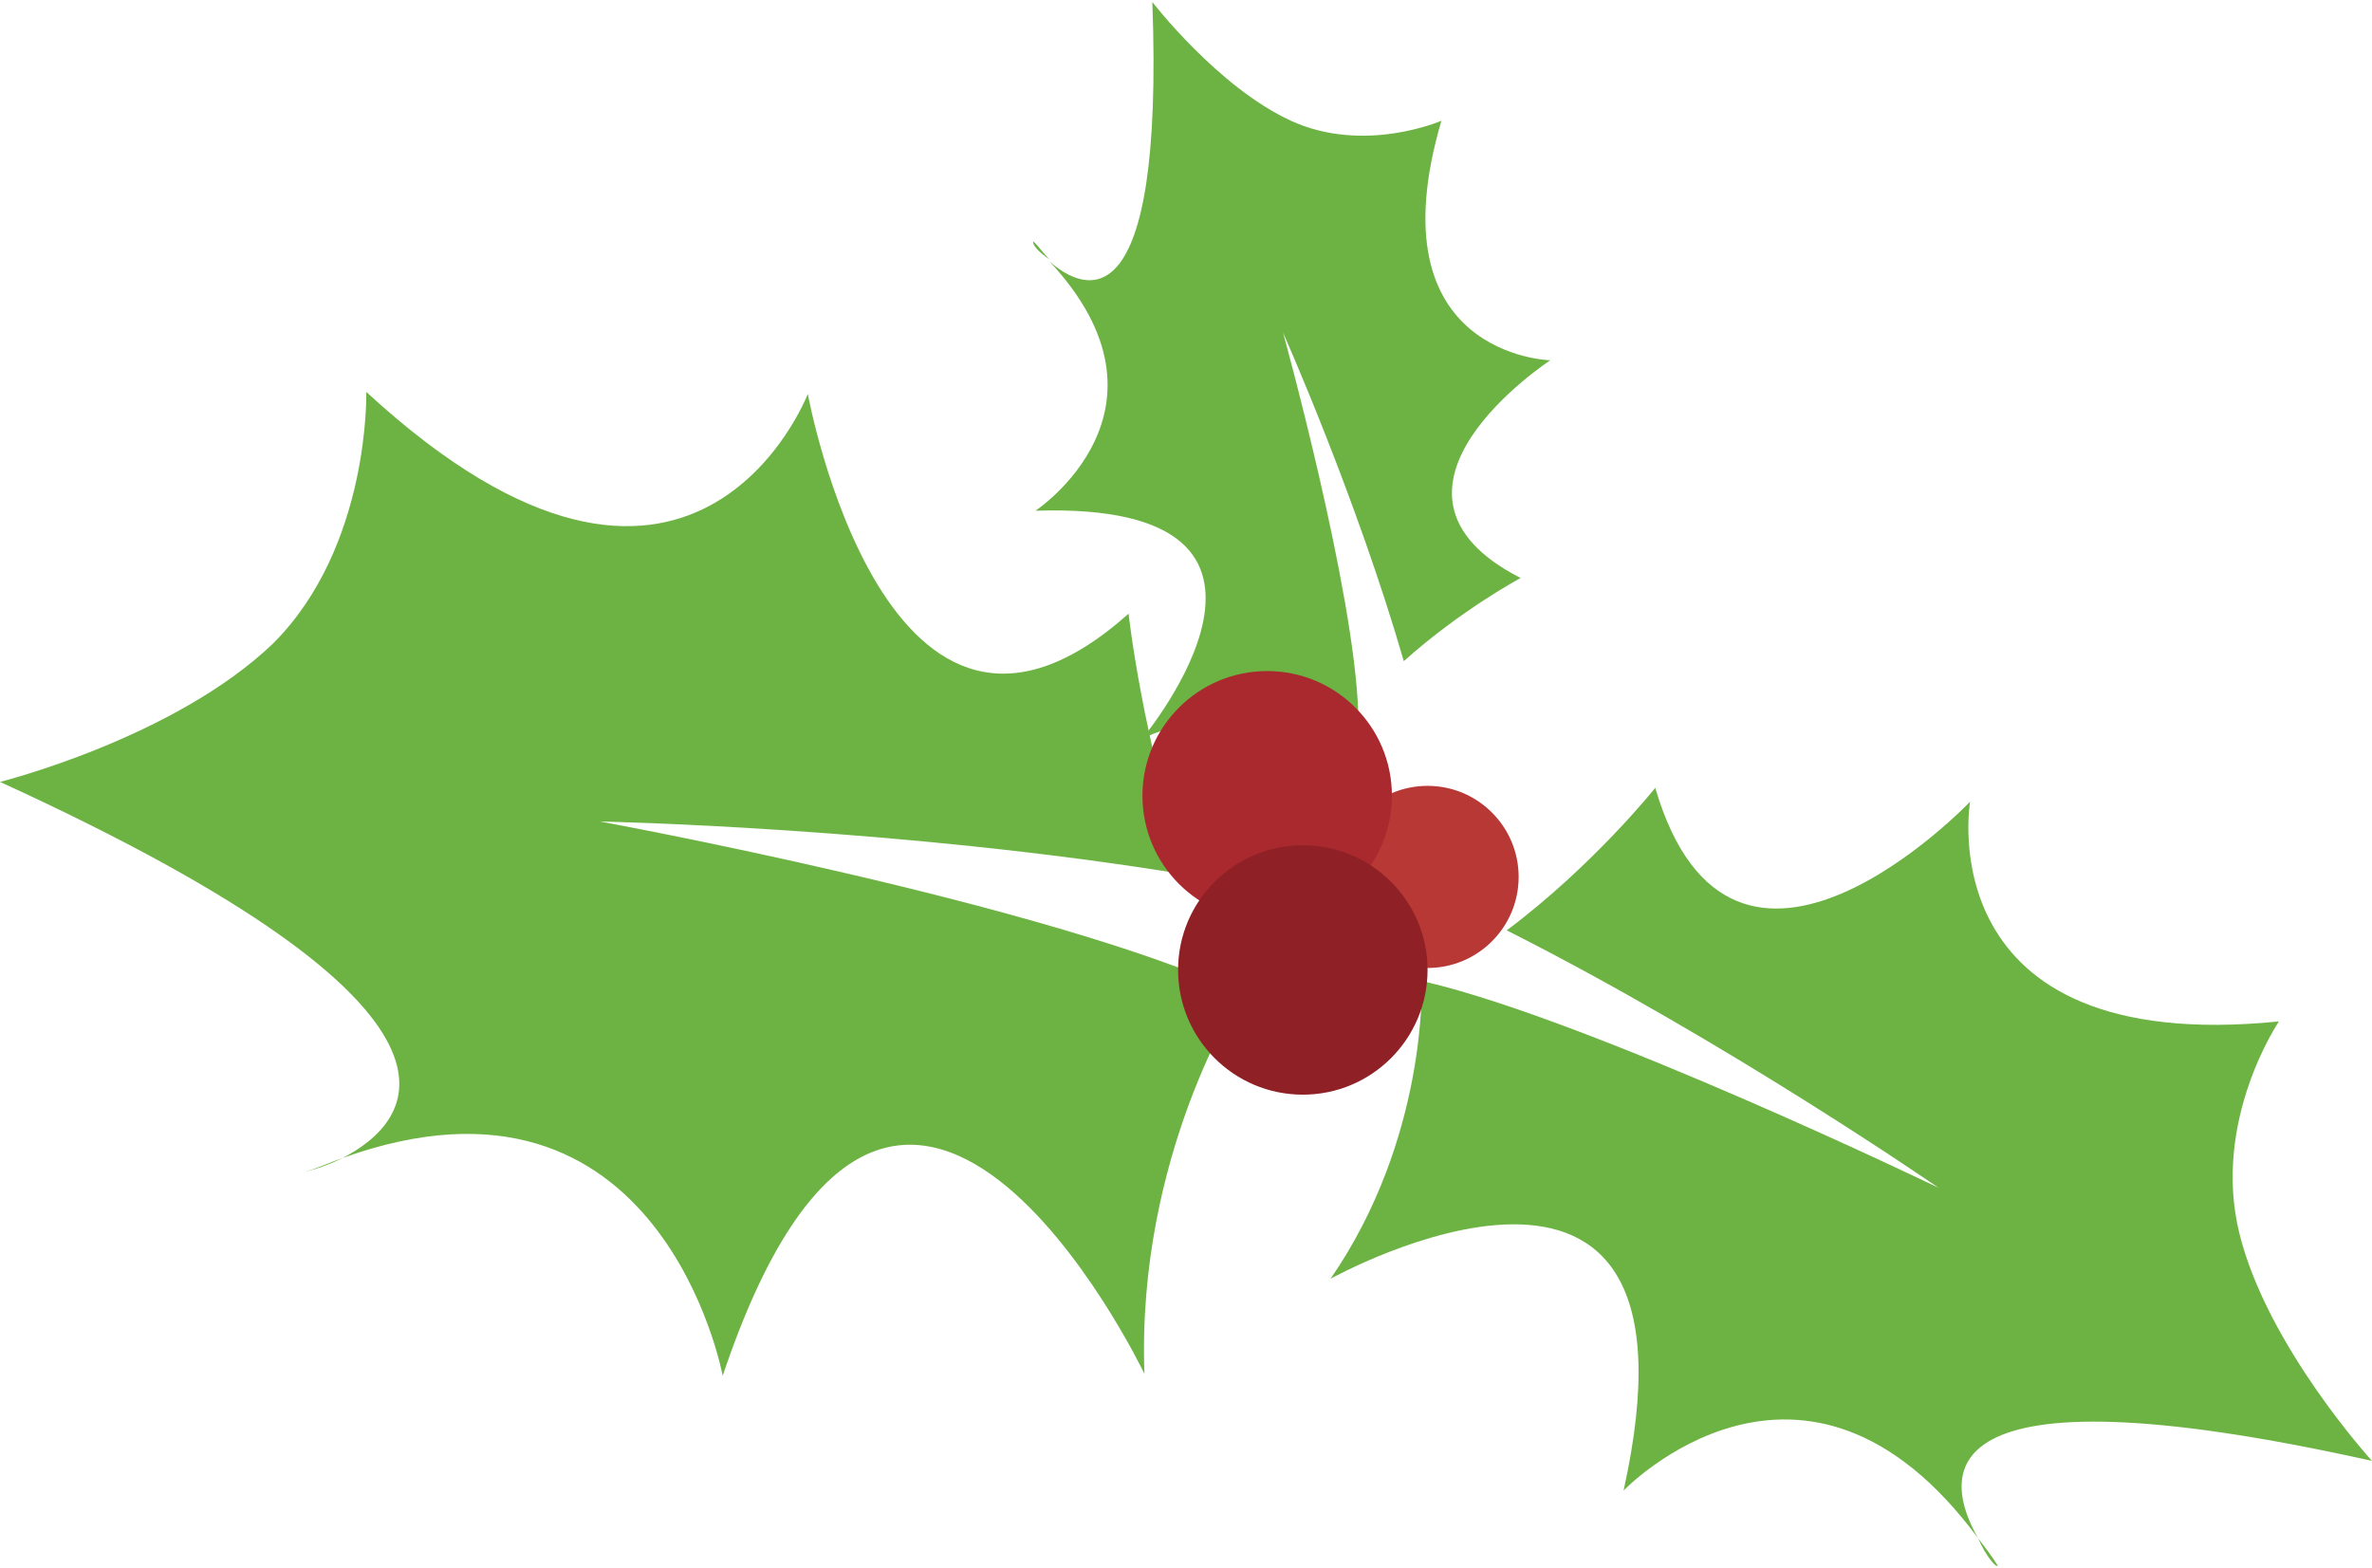
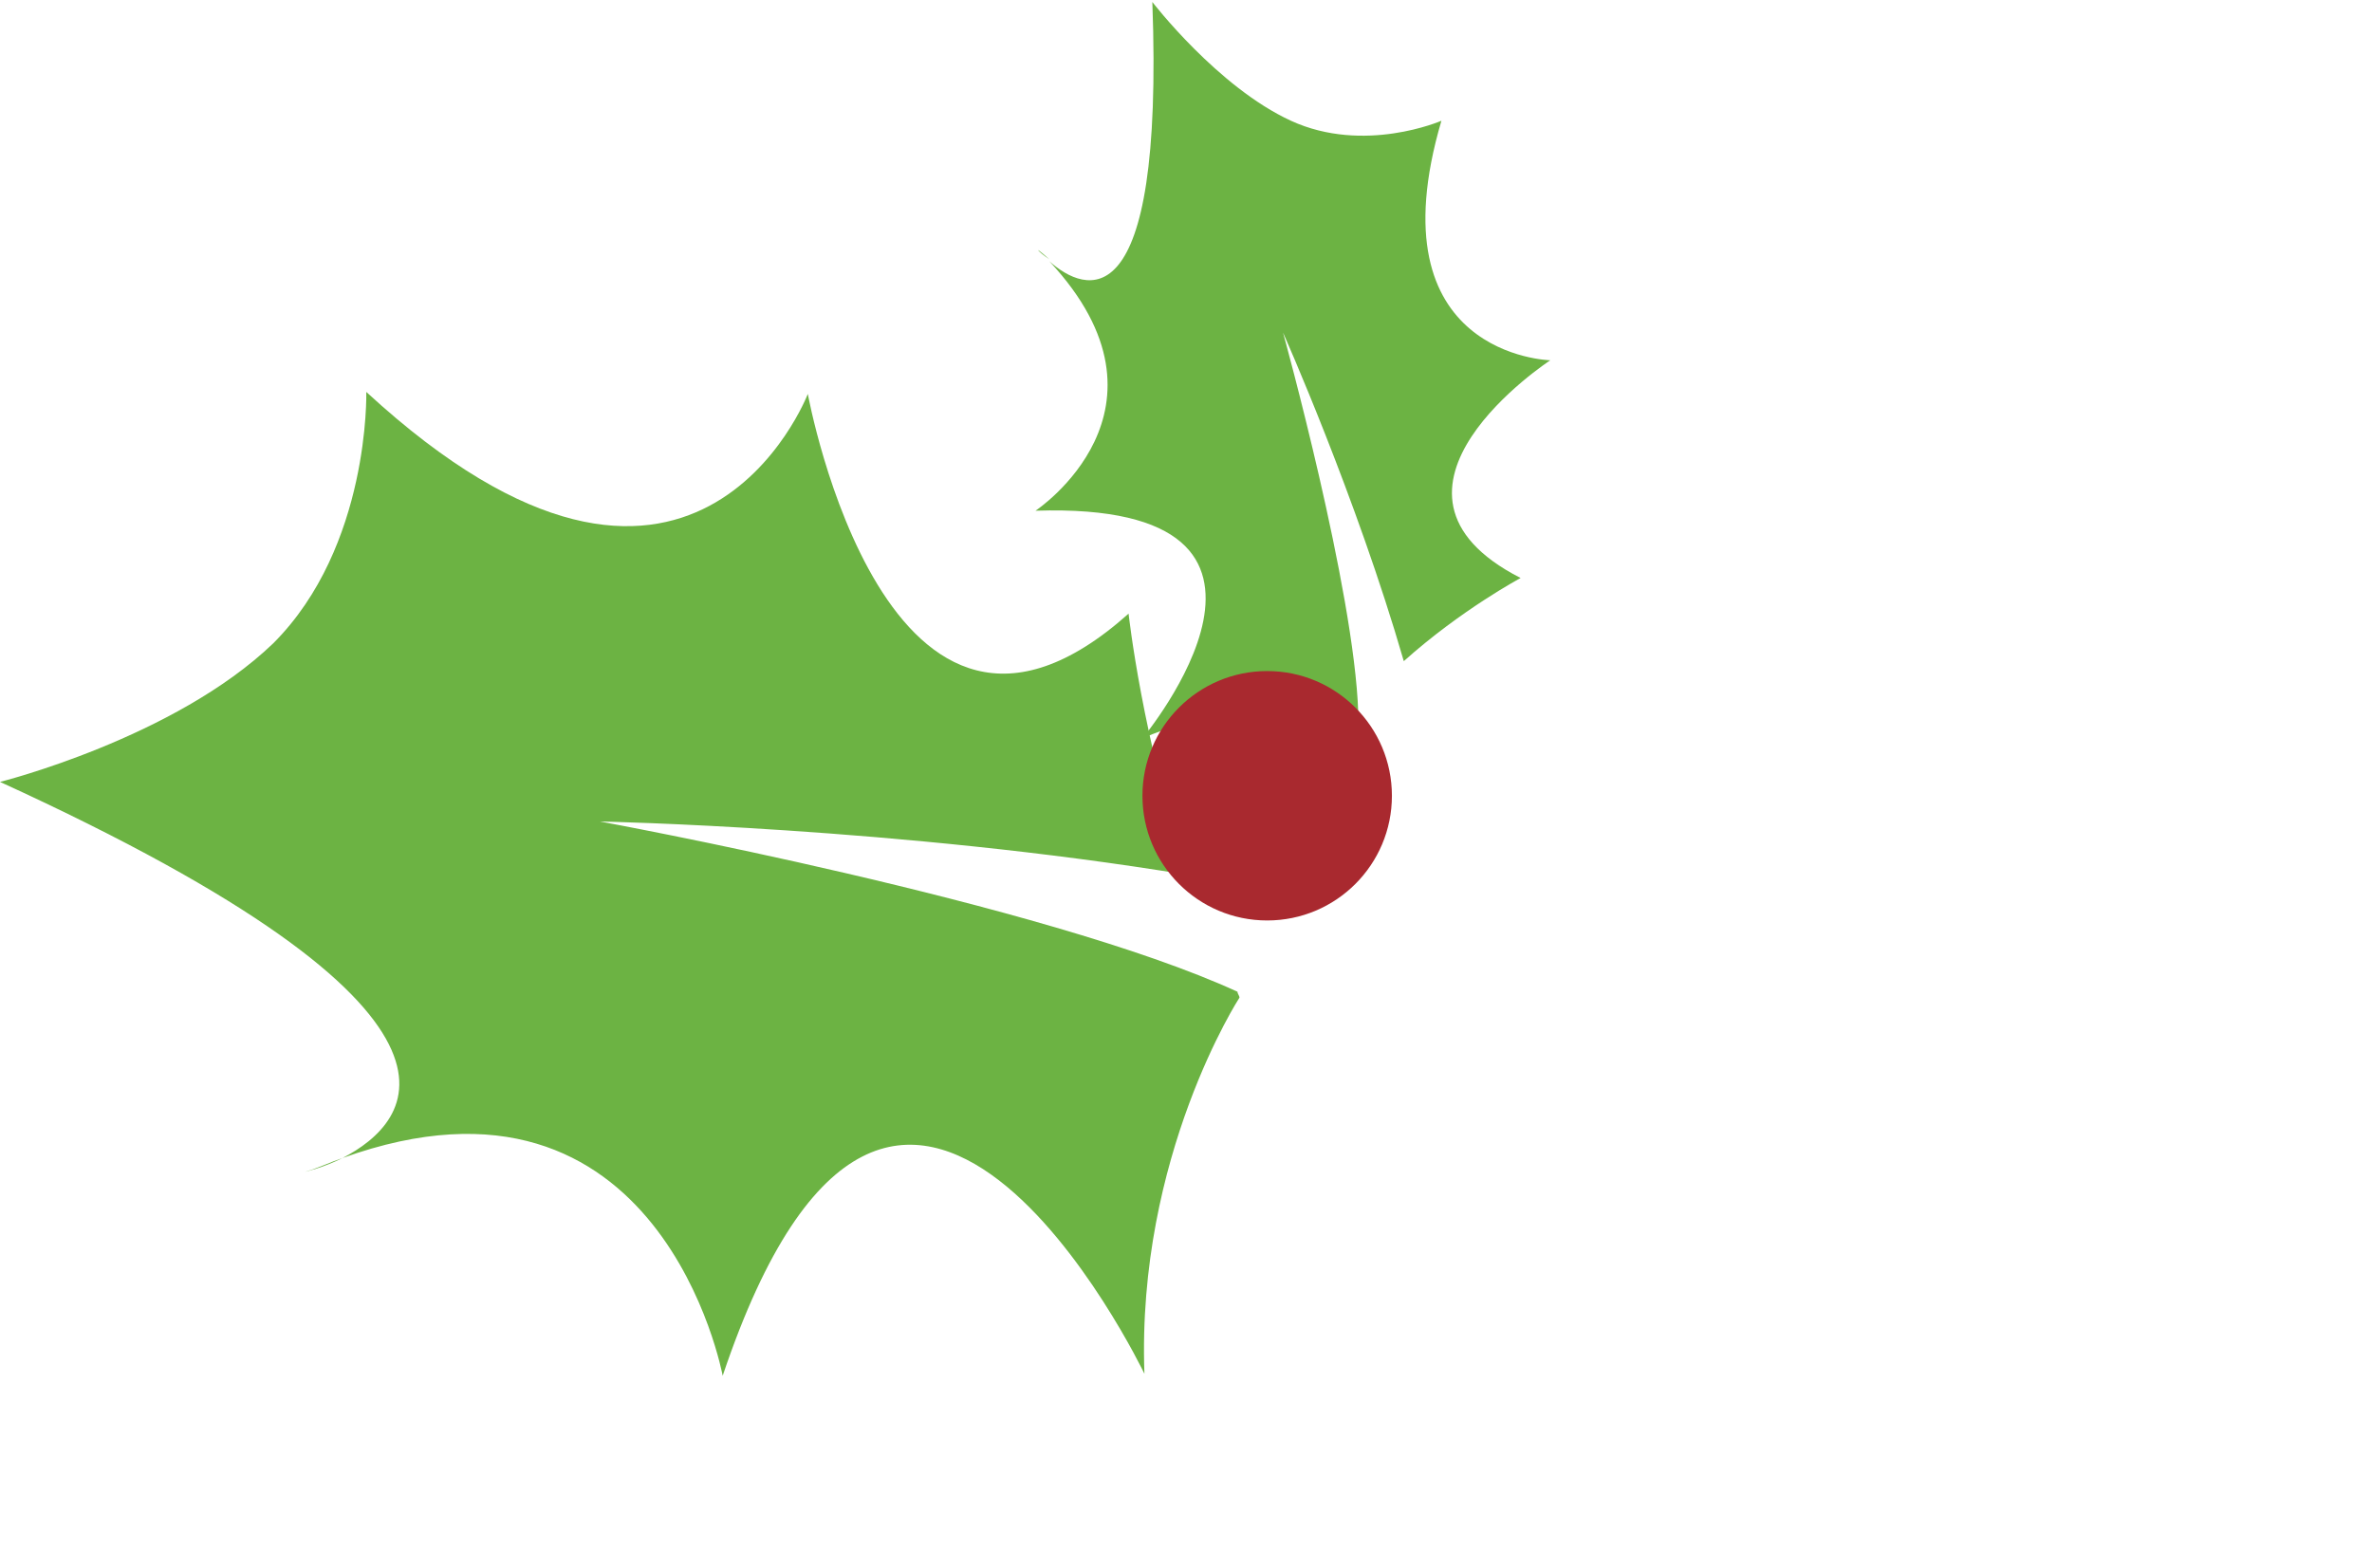
<svg xmlns="http://www.w3.org/2000/svg" version="1.1" id="Layer_1" x="0px" y="0px" viewBox="0 0 119.8 79.2" style="enable-background:new 0 0 119.8 79.2;" xml:space="preserve">
  <style type="text/css">
	.st0{fill:#B73835;}
	.st1{fill:#6CB343;}
	.st2{fill:#A9292F;}
	.st3{fill:#8F2126;}
</style>
-   <circle class="st0" cx="72.1" cy="44.3" r="4.6" />
  <g>
    <path class="st1" d="M17.3,58.5c-0.6,0.2-1.2,0.5-1.9,0.7C15.4,59.2,16.3,59,17.3,58.5z" />
    <path class="st1" d="M30.3,41.5c0,0,15.2,0.3,29.7,2.7C57.7,37.4,57,31,57,31C44.8,41.9,40.8,19.9,40.8,19.9S35,35,18.5,19.8   c0,0,0.2,7.8-4.7,12.7c-5,4.8-13.8,7-13.8,7c25.8,11.8,20.8,17.2,17.3,19c16.1-5.8,19.2,11,19.2,11c8.8-26.2,21.3-0.1,21.3-0.1   c-0.4-11,4.8-19,4.8-19c0-0.1-0.1-0.2-0.1-0.3C52.7,45.6,30.3,41.5,30.3,41.5z" />
  </g>
  <g>
-     <path class="st1" d="M99.9,77.7c0.3,0.4,0.7,0.9,1,1.4C100.8,79.2,100.3,78.6,99.9,77.7z" />
-     <path class="st1" d="M97.9,60c0,0-10.7-7.4-21.8-13c4.4-3.3,7.5-7.2,7.5-7.2c3.9,13.3,15.9,0.7,15.9,0.7s-2.2,12.9,15.6,11.1   c0,0-3.4,5-2,10.7c1.4,5.7,6.7,11.5,6.7,11.5c-22.9-5.1-21.6,0.9-19.9,3.9c-8.8-11.9-17.9-2.4-17.9-2.4   c4.8-21.6-14.8-10.7-14.8-10.7c4.9-7.1,4.6-14.9,4.6-14.9c0.1,0,0.1-0.1,0.2-0.1C80.5,51.6,97.9,60,97.9,60z" />
-   </g>
+     </g>
  <g>
-     <path class="st1" d="M53,13.1c-0.3-0.3-0.5-0.6-0.8-0.9C52.1,12.3,52.4,12.7,53,13.1z" />
+     <path class="st1" d="M53,13.1C52.1,12.3,52.4,12.7,53,13.1z" />
    <path class="st1" d="M64.8,16.8c0,0,3.7,8.3,6.1,16.6c2.9-2.6,5.9-4.2,5.9-4.2c-8.6-4.4,1.5-11,1.5-11S69.3,18,72.8,6.1   c0,0-3.9,1.7-7.6,0c-3.7-1.7-7-6-7-6c0.6,16.3-3.4,14.7-5.2,13.1c7,7.5-0.7,12.6-0.7,12.6c15.4-0.5,5.4,11.5,5.4,11.5   c5.5-2.4,10.8-1.2,10.8-1.2c0,0,0.1-0.1,0.1-0.1C68.4,29.8,64.8,16.8,64.8,16.8z" />
  </g>
  <circle class="st2" cx="64" cy="40.2" r="6.3" />
-   <circle class="st3" cx="65.8" cy="49" r="6.3" />
</svg>